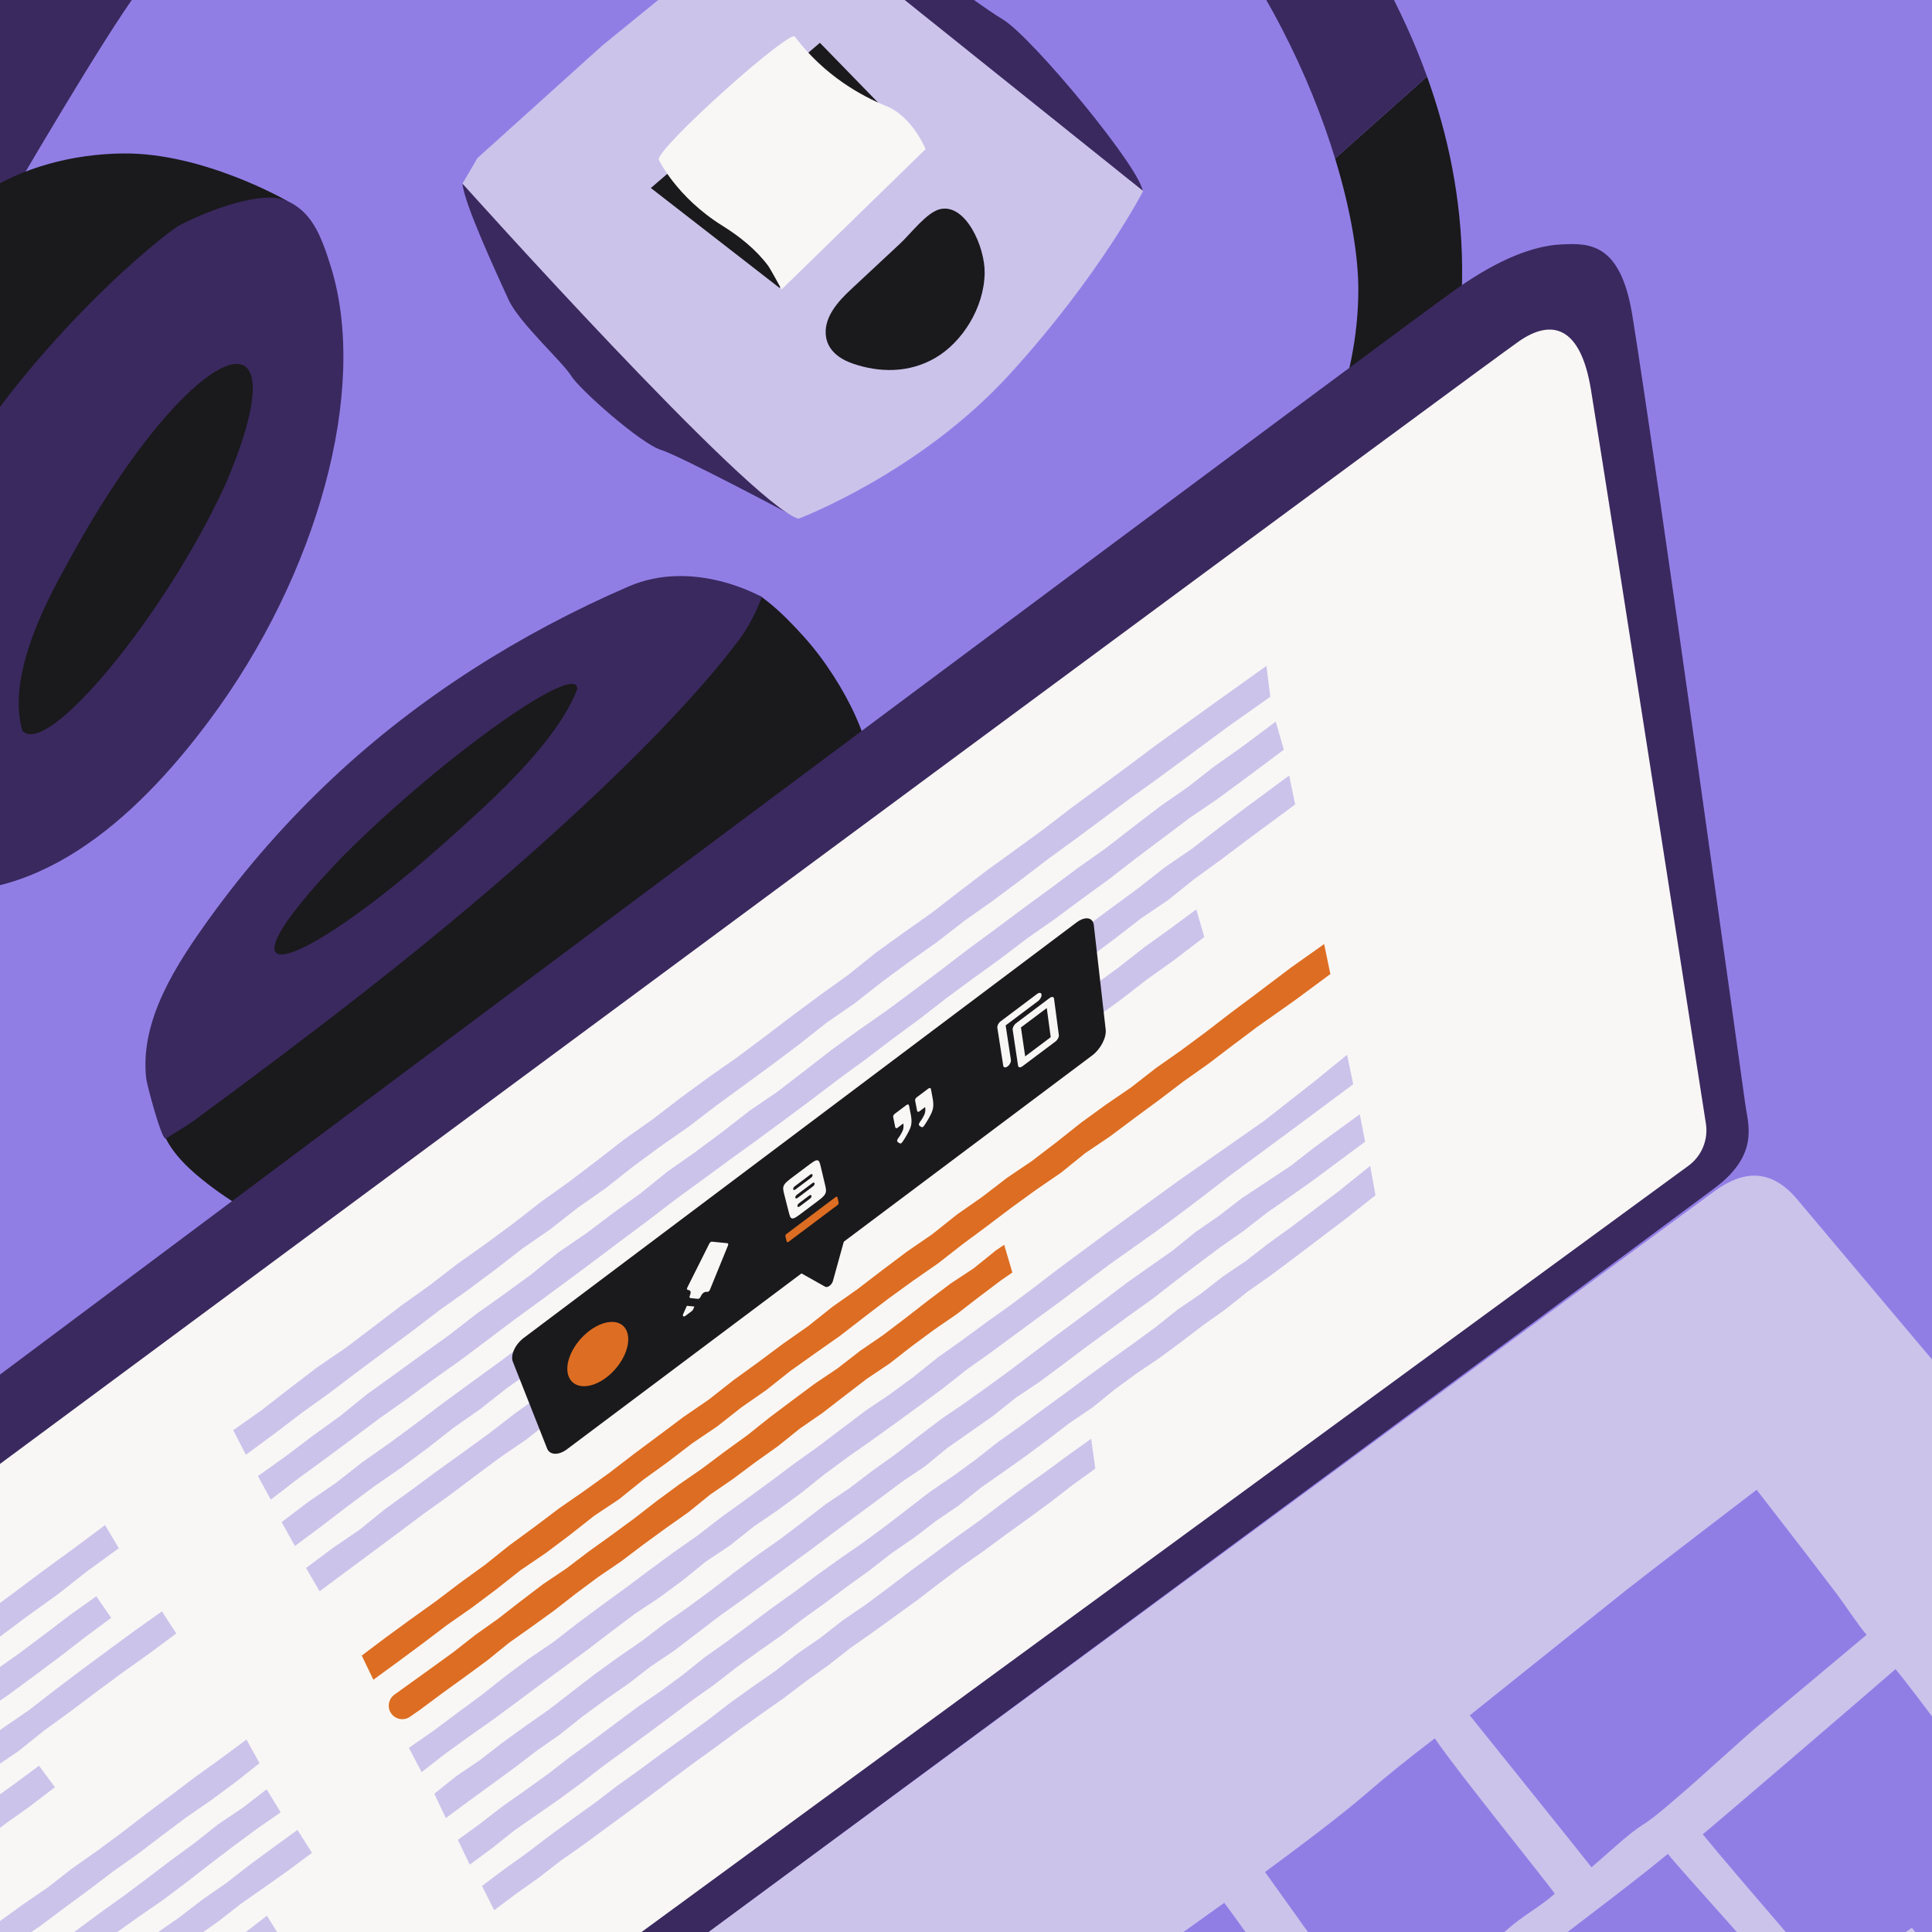
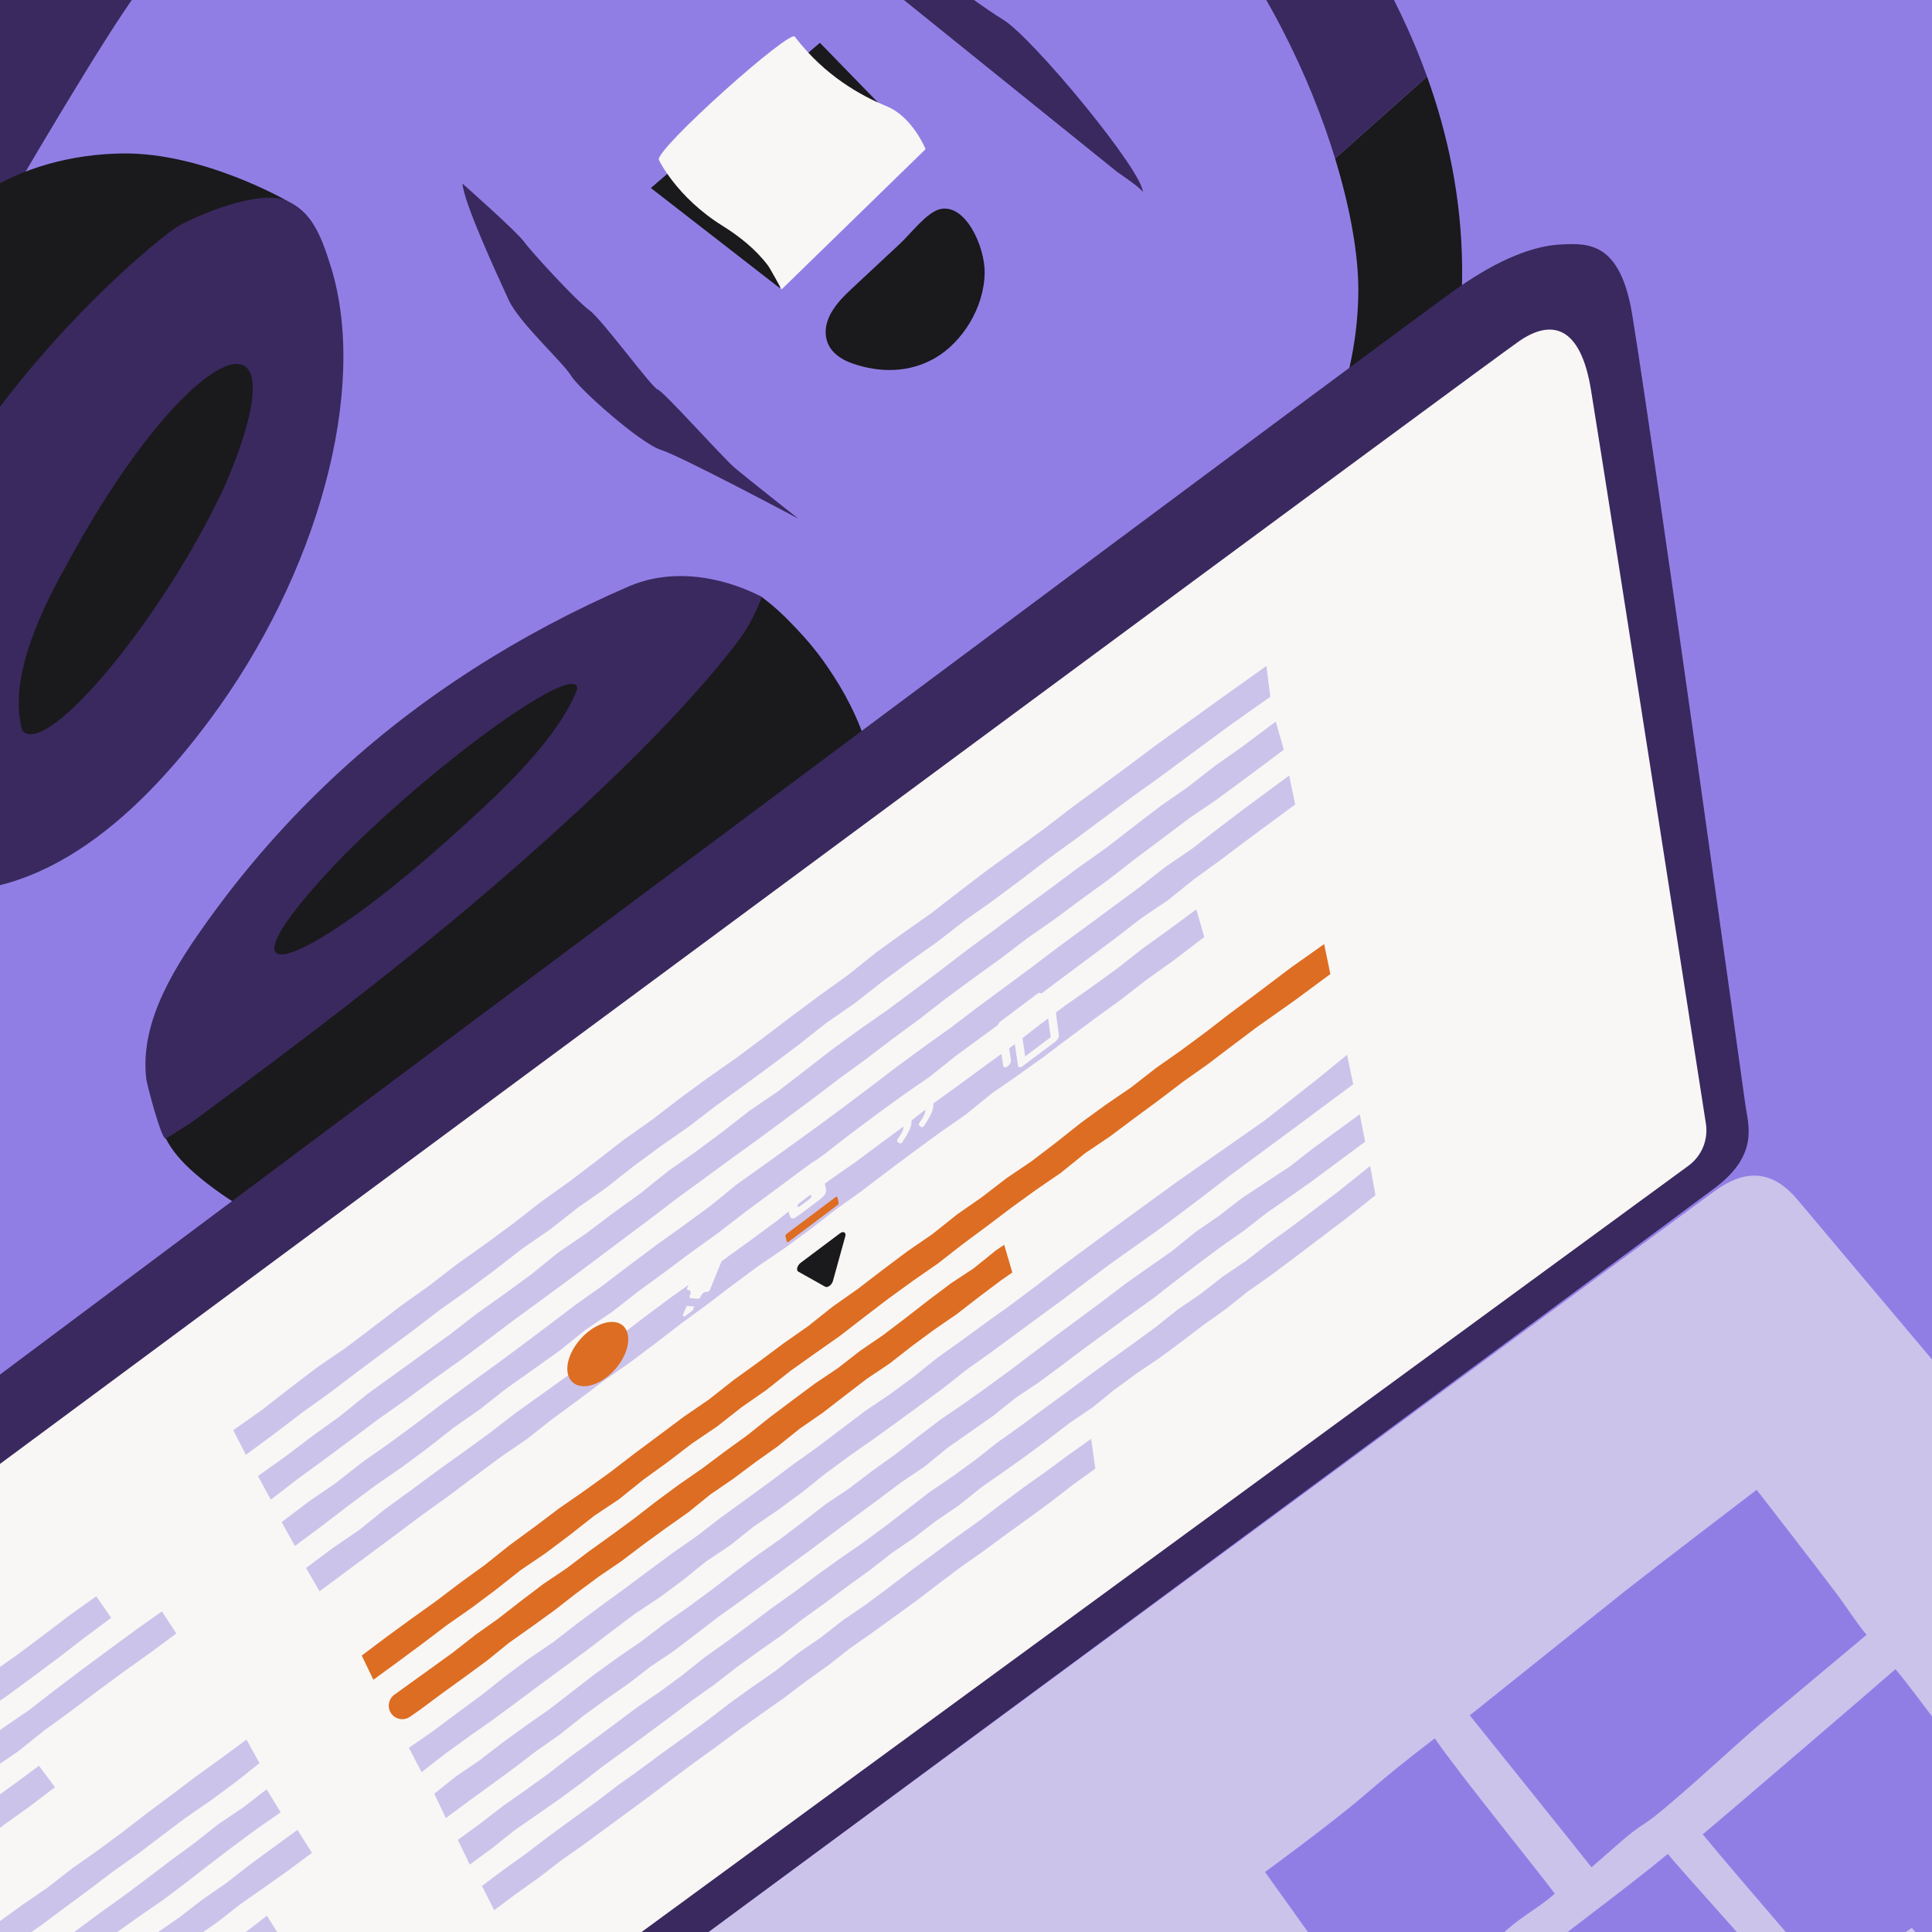
<svg xmlns="http://www.w3.org/2000/svg" id="Layer_1" viewBox="0 0 2000 2000">
  <rect x="0" y="0" width="2000" height="2000" fill="#808080" stroke="none" />
  <defs>
    <clipPath id="clippath">
      <rect width="2000" height="2000" fill="none" />
    </clipPath>
    <clipPath id="clippath-2">
      <polygon points="525.96 1397.18 1130.62 942.73 1150.74 1119.84 584.1 1544.44 525.96 1397.18" fill="none" />
    </clipPath>
  </defs>
  <g clip-path="url(#clippath)">
    <g>
      <rect x="-109.99" y="-93.55" width="2136.15" height="2131.37" fill="#917ee5" />
      <g>
        <g>
          <path d="m754.6-450.74c127.06,2.52,222.72,23.37,296.86,53.24l-107.02,95.41c-119.42-32.48-264.31-27.34-437.34,40.15C372.05-209.59,248.79-123.6,151.45-19.56,109.27,25.55-131.63,450.15-156.96,499.24c-11.63,22.6-51.26,85.29-69.06,25.43-16.45-55.31,54.8-339.13,302.87-623.55,4.1-4.57,342.82-358.29,677.75-351.86Z" fill="#3a295f" />
          <path d="m664.74,1232.83c-82.38-3.76,3.17-94.87,21.79-119.16,44.68-58.3,720.58-421.16,719.6-814.64-.09-34.74-7.84-81.95-24.04-134.92l95.18-84.86c42.87,118.94,57.03,264.59-9.09,427.99-146.51,362.11-732.12,728.74-803.44,725.6Z" fill="#1a191c" />
        </g>
        <path d="m127.91,158.85c-52.42.48-105.53,14.21-149.06,43.42-67.39,45.22-102.94,123.78-135.19,198.26-26.58,61.39-57.11,122.46-68.23,188.44-30.8,182.73,15.94,249.25,19.86,255.03,17.39,25.64,40.7,44.63,100.54,72.11,8.94,4.1,401.18-708.27,401.18-708.27,0,0-86.16-49.75-169.11-48.99Z" fill="#1a191c" />
        <path d="m-94.23,919.17c-32.3-6.11-43.57-41.44-57.72-78.62-13.63-35.8,5.26-182.94,99.46-341.53C36.07,349.92,169.5,241.86,186.21,233.07c30.2-15.88,86.2-36.55,110.8-25.23,24.6,11.32,34.45,32.33,45.7,68.88,39.02,126.77-13.73,318.01-125.62,468.55-77.62,104.43-183.17,198.29-311.33,173.89Z" fill="#3a295f" />
        <path d="m233.26,501.76c86.09-201.38-39.21-149.48-164.81,83.97-53.32,94.32-53.02,143.03-45.42,170.4,24.53,30.08,147.46-117.8,210.22-254.37Z" fill="#1a191c" />
        <g>
          <path d="m166.69,1166.03c-.45-1.54-.84-3.11-1.18-4.7-10.57-49.86,51.16-98.52,80.45-133.07,39.75-46.9,80.65-92.82,122.64-137.73,61.5-65.77,125.35-129.35,191.38-190.57,13.46-12.48,35.45-10.57,49.29-22.63,7.9-6.89,7.82-4.16,16.1-10.59,3.48-2.7,13.44-7.98,16.96-10.55,3.84-2.79,20.45-11.4,24.89-13.04,29.62-10.9,33.64-18.88,64.94-23.72,8.7-1.35,21.81-12.63,29.66-7.8,5.74,3.53,21.35,2.36,26.76,6.4,13.97,10.44,23.48,19.67,35.5,32.3,11.49,12.06,22.16,24.93,31.63,38.64,38.24,55.33,57.91,112.83,50.24,181.63-7.95,71.27-42.06,137.81-87.58,193.23-24.82,30.22-53.05,57.49-82.92,82.68-15.23,12.84-31.09,27.93-48.23,38.15-14.26,8.5-30.92,14.74-46.11,21.99-35.62,17.02-71.72,31.72-108.62,45.61-35.95,13.53-69.47,30.71-107.95,36.58-76.51,11.67-154.9-19.12-215.14-67.71-18.37-14.82-36.21-32.66-42.71-55.11Z" fill="#1a191c" />
          <path d="m788.59,618.05s-8.36,24.15-23.26,43.97c-29.03,38.6-92.1,113.35-232,235.88-106.52,93.3-218.84,178.44-332.77,262.32-5.36,3.95-28.82,18.41-28.85,18.44-4.28,2.61-19.65-56.17-20.31-61.81-7.16-60.82,31.68-119.27,65.38-166.11,37.9-52.67,81-101.6,128.37-145.94,89.12-83.41,193.72-149.24,305.44-197.65,68.29-29.59,138,10.88,138,10.88Z" fill="#3a295f" />
          <path d="m356.16,885.18c-146.96,151.72-52.42,132.74,132.12-38.1,75.98-68.53,99.92-109.35,109.28-133.74,1.4-29.96-139.33,69.8-241.4,171.84Z" fill="#1a191c" />
        </g>
        <path d="m1477.27,79.24l-95.18,84.86c-51.81-169.84-189.89-398.89-437.64-466.18l107.02-95.41c121.33,48.79,185.2,121.63,235.1,177.45,44.12,49.44,138.61,154.59,190.7,299.29Z" fill="#3a295f" />
      </g>
      <g>
        <path d="m807.85-103.04c33.44,26,66.07,53.21,99.06,79.81,60.04,48.41,120.09,96.82,180.13,145.23,22.94,18.5,45.89,37,68.83,55.49,2.7,2.17,27.45,18.32,27.13,21.86,1.85-20.34-114.55-161.21-144.96-179.28C1004.23,0,897.18-85.26,872.59-91.46c-18.55-4.68-45.65-15.05-64.74-11.58Z" fill="#3a295f" />
        <path d="m478.77,190.09s56.03,49.43,63.94,60.4c7.91,10.97,54.54,61.52,67.42,70.67,12.88,9.16,64.97,80.65,70.69,82.03,5.72,1.39,67.44,70.68,79.97,81.26,12.53,10.58,65.71,52.52,65.71,52.52,0,0-121.31-64.67-142.35-71.27-21.04-6.61-84.44-62.72-93.08-76.89-8.64-14.17-53.75-54.74-64.6-78.5-10.85-23.76-46.47-100.3-47.68-120.22Z" fill="#3a295f" />
-         <path d="m807.9-103.05l-184.29,150.1-129.38,116.6-15.46,26.45s297.08,331.59,347.72,346.88c0,0,124.72-46.76,218.35-149.19,93.63-102.43,138.56-190.06,138.56-190.06L807.9-103.05Z" fill="#ccc3eb" />
        <polygon points="806.97 298.05 673.76 194.62 848.75 44.3 955.28 153.76 806.97 298.05" fill="#1a191c" />
        <path d="m809.06,299.65s-11.42-21.28-14.17-24.92c-12.6-16.69-29.38-30.04-46.98-41-47.7-29.71-65.88-68.28-65.88-68.28-3.64-11.07,137.93-137.49,140.9-127.28,30.85,40.25,68.04,60.81,94.93,71.82,26.89,11.01,40.31,44.39,40.31,44.39l-149.11,145.27Z" fill="#f9f7f5" />
        <path d="m880.33,300.16c-12.5,11.66-26.59,27.23-25.56,45.49.98,17.22,15.07,26.27,28.04,30.74,27.13,9.34,57.92,10.11,85.43-5.91,27.51-16.01,50.46-51.33,51.07-87.8.45-27.32-19.9-72.54-46.33-66.13-13.67,3.32-29.98,25.14-41.18,35.59-17.16,16.01-34.32,32.01-51.48,48.02Z" fill="#1a191c" />
      </g>
      <g>
        <g>
          <path d="m-1169.07,3400.38L93.06,5236.68c90.55,122,102.04,137.48,225.43,45.89l2880.16-2134.14q153.62-114.02,47.78-256.31c-433.73-522.01-1264.44-1505.71-1385.85-1650.4-32.85-39.15-65.01-24.05-87.78-7.13-22.78,16.92-2941.88,2165.78-2941.88,2165.78Z" fill="#ccc3eb" />
          <g>
            <path d="m1901.22,1649.77c-23.89-31.73-82.74-107.56-82.74-107.56,0,0-97.63,74.6-135.47,104.2l-161.52,129.32s122.74,152.73,126.02,157.29c8.97-7.69,11.51-9.93,20.35-17.76,41.14-36.44,24.03-15.94,65.46-52.03,31.14-26.27,64.87-58.63,96.15-84.78,33.15-27.71,69.69-58.33,102.81-86.08-10.34-12.3-21.39-29.8-31.06-42.63Z" fill="#917ee5" />
-             <path d="m1235.52,2264.48c20.48-15.53,40.93-31.09,61.46-46.54,7.71-5.81,92.24-73.61,92.24-73.61,0,0-74.73-109.68-79.12-115.65-9.57-12.99-33.03-46.02-42.73-58.92-58.33,41.7-105.02,75.23-163.37,116.91,10.45,12,32.78,42.67,42.46,55.26,30.76,40.02,59.4,81.67,89.06,122.56Z" fill="#917ee5" />
            <path d="m1431.82,2103.27c16.14-13.16,32.33-26.26,48.36-39.57,28.34-23.53,53.12-42.3,80.77-66.8,15.92-14.1,32.6-22.46,48.56-36.51-9.99-14.43-98.04-122.74-124.24-160.84-29.99,23.02-45.18,35.1-74.73,60.42-32.78,28.1-100.97,77.92-100.97,77.92,0,0,47.53,66.54,61.93,86.7,15.96,22.34,54.06,72.93,60.31,78.68Z" fill="#917ee5" />
            <path d="m1790.03,2141.54c25.08-21.08,55.21-35.71,79.9-57.25-.9-1.15-1.86-2.32-2.76-3.46-34.24-43.69-128.04-145.5-140.58-161.66-51.93,42.68-111.59,85.07-163.25,128.08,26.06,32.3,43.45,51.06,70.25,82.78,4.18,4.94,9.07,9.32,12.96,14.47,17.9,23.73,35.57,47.63,53.41,71.39,27.84-22.87,62.48-51.19,90.06-74.37Z" fill="#917ee5" />
            <path d="m2138.95,1958.83c-5.86-6.99-18.4-23.56-26.81-34.62.03-.02.06-.04.09-.06-.03-.04-.05-.06-.08-.1-.03.02-.05.04-.09.06-.02-.03-.04-.05-.06-.08.04-.03.04-.03.08-.07-17.04-21.59-51.74-68.15-62.68-81.55-15.13-18.53-66.08-89.47-87.22-114.52-19.04,16.76-179.69,154.67-199.52,170.98,38.62,46.9,132.38,154.83,132.38,154.83l84.09-58.07,170.98,211.47s89.63-67.68,112.95-86.95c-37.39-45.1-86.47-116.43-124.11-161.34Z" fill="#917ee5" />
          </g>
        </g>
        <g>
          <path d="m1806.82,1143.8c-1.36-9.79-92.18-664.06-117.05-817.47-12.31-75.9-45.26-74.69-73.88-73.28-28.62,1.41-64.04,15.26-106.11,44.54-99.23,69.06-3484.32,2600.72-3536.36,2644.55-52.04,43.83-23.65,125.98,49.27,157.88,79.96,34.98,602.02,250.03,725.77,300.98,16.35,6.73,54.2,23.8,68.42,13.3,0,0,2664.26-1965.1,2958.45-2184.65,46.34-34.58,34.12-66.32,31.49-85.86Z" fill="#3a295f" />
          <path d="m1747.9,1206.75c13.68-10.01,20.64-26.82,18.04-43.57-18.94-121.92-95.97-617.3-118.96-759.54-10.72-66.32-40.79-73.78-74.48-50.38-67.09,46.6-3423.72,2531.73-3474.7,2574.67-50.98,42.94-37.91,107.05,33.52,138.3,78.33,34.27,547.46,216.78,668.68,266.69,16.02,6.59,53.31-7.37,67.24-17.67L1747.9,1206.75Z" fill="#f9f7f5" />
          <g>
            <g>
              <polygon points="1315.03 721.32 1272.16 751.58 1199.13 805.55 1170.45 826.11 1141.84 847.47 1113.22 868.69 1084.55 889.58 1056.01 911.42 1027.4 932.72 998.65 953.01 970.17 975.11 941.4 995.48 912.77 1016.67 884.37 1038.94 855.48 1058.87 827.13 1081.28 798.59 1102.7 769.95 1123.74 741.27 1144.63 712.83 1166.44 683.93 1186.59 655.28 1207.68 627.03 1230.03 598.1 1250.25 569.84 1272.43 540.82 1292.49 512.5 1314.48 483.92 1335.74 455.04 1356.28 426.66 1377.99 398.06 1399.19 369.5 1420.47 341.06 1442.04 312.23 1462.74 283.85 1484.42 254.52 1505.96 241.42 1480.54 271.08 1459.61 299.58 1437.39 328.26 1415.48 357.78 1395.35 386.53 1373.57 415.22 1351.64 444.39 1330.83 473.04 1308.72 502.23 1288.01 531.17 1266.66 559.77 1244.34 588.91 1223.52 617.68 1201.64 646.35 1179.37 675.53 1158.77 704.26 1136.69 733.24 1115.43 762.42 1095.01 791.31 1073.44 820.11 1051.49 849.04 1030.03 878.1 1009.17 906.73 986.18 935.77 965.25 964.87 944.7 993.67 922.36 1022.54 900.35 1051.56 879.39 1080.54 858.23 1109.4 836.04 1138.37 814.74 1167.35 793.36 1196.29 771.67 1262.08 724.25 1311.02 689.33 1315.03 721.32" fill="#ccc3eb" />
              <polygon points="1329.02 776.12 1287.87 806.82 1259.86 827.45 1231.74 846.57 1203.76 867.66 1175.77 888.65 1147.86 910.32 1119.82 930.65 1091.82 951.5 1063.68 971.11 1035.74 992.37 1007.66 1012.64 979.64 1033.32 951.8 1054.95 923.78 1075.6 895.88 1096.79 867.84 1117.31 839.95 1138.5 812 1159.31 784 1179.93 755.91 1200.24 727.88 1220.82 699.83 1241.29 672 1262.58 644.06 1283.45 616.17 1304.45 588.23 1325.26 560.22 1345.88 532.14 1366.38 504.28 1387.4 476.38 1408.3 448.13 1428.36 420.14 1449.03 391.81 1469.01 363.91 1489.94 335.94 1510.72 307.83 1531.24 280.35 1552.44 266.98 1528 295.66 1507.6 323.77 1486.31 352.24 1465.77 379.85 1443.38 408.35 1422.86 436.78 1402.23 465.29 1381.82 493.27 1360.08 521.81 1339.78 550.19 1319.05 577.93 1296.54 606.69 1276.9 634.87 1255.61 663.32 1235.13 691.17 1212.66 719.73 1192.59 748.02 1171.55 776.1 1149.68 804.77 1130.18 832.89 1108.5 861.01 1086.68 889.39 1066.03 917.91 1046.11 946.2 1025.11 974.46 1003.85 1002.68 982.22 1031.02 961.38 1059.32 940.23 1087.68 919.47 1116 898.35 1144.42 878.25 1172.66 856.39 1200.93 834.71 1229.35 814.96 1257.62 792.94 1286.02 772.9 1320.67 746.97 1329.02 776.12" fill="#ccc3eb" />
              <polygon points="1340.77 832.78 1291.11 869.48 1263.72 890.11 1236.29 910.04 1209.02 931.91 1181.47 950.52 1154.15 971.64 1126.78 992.09 1099.39 1012.49 1072.03 1032.97 1044.55 1052.64 1017.13 1072.72 989.71 1092.85 962.56 1114.53 934.96 1133.6 907.5 1153.59 880.14 1174.02 852.96 1195.18 825.41 1214.72 798.04 1235 770.67 1255.3 743.49 1276.29 715.98 1296.06 688.65 1316.49 661.19 1336.53 634.13 1357.72 606.25 1376.52 579.37 1398.17 551.78 1417.87 524.12 1437.41 497.16 1458.7 469.43 1478.09 442.46 1499.25 415.09 1519.52 387.24 1538.78 359.92 1559.17 332.8 1579.96 305.3 1600.42 291.51 1575.65 319.65 1554.39 347.87 1535 375.11 1513.62 403.16 1493.92 430.86 1473.5 458.38 1452.65 486.13 1432.34 513.93 1412.15 541.61 1391.67 569.19 1370.9 596.73 1350.01 624.66 1330.21 652.19 1309.26 679.82 1288.55 707.69 1268.66 735.41 1248.27 762.65 1226.11 790.54 1206.31 818.34 1186.21 846.12 1166.15 873.81 1145.65 901.44 1124.85 929.03 1103.82 956.76 1083.47 984.57 1063.57 1012.2 1042.56 1039.91 1022.06 1067.62 1001.6 1095.27 980.55 1123.01 960.2 1150.74 939.74 1178.47 919.31 1206.09 897.66 1233.92 878.62 1261.59 857.21 1289.31 836.23 1334.55 802.79 1340.77 832.78" fill="#ccc3eb" />
              <polygon points="1246.69 970 1214.16 994.81 1187.31 1013.94 1160.61 1034.66 1133.8 1054.12 1107.02 1074.03 1080.29 1094.16 1053.42 1113.37 1026.47 1132.08 999.97 1153.61 973.02 1172.45 946.2 1192.04 919.45 1212.01 892.78 1232.33 865.89 1251.61 839.32 1272.21 812.53 1291.91 785.41 1310.34 758.63 1330.14 732 1350.42 705.18 1370.07 678.61 1390.53 651.94 1410.61 624.87 1429.52 598.19 1449.58 571.38 1469.28 545 1490.07 517.77 1508.7 491.04 1528.57 464.39 1548.63 437.41 1567.95 410.73 1587.96 383.99 1607.82 357.24 1627.68 330.86 1647.31 316.79 1623.17 344.33 1602.58 371.98 1583.73 398.4 1562.37 425.6 1542.62 452.68 1522.6 479.95 1503.02 507.12 1483.26 533.92 1462.55 561.22 1443.09 588.44 1423.46 615.21 1402.57 642.28 1382.51 669.18 1361.89 696.25 1341.79 723.57 1322.51 750.77 1302.88 777.95 1283.21 805.04 1263.19 831.79 1241.81 858.84 1221.62 886.15 1202.56 913.21 1182.39 940.32 1162.43 967.25 1141.49 994.43 1121.91 1021.54 1101.9 1048.71 1082.28 1075.68 1061.26 1102.75 1040.87 1129.99 1021.8 1157.14 1002.11 1184.14 980.92 1211.31 961.42 1238.42 941.36 1246.69 970" fill="#ccc3eb" />
              <polygon points="1377.19 1008.33 1340.51 1035.47 1301.52 1063 1276.1 1082.08 1250.71 1101.4 1225.22 1119.42 1199.84 1138.72 1174.41 1157.46 1149.01 1176.46 1123.4 1193.74 1098.18 1214.11 1072.58 1231.64 1047.11 1250.11 1021.74 1269.3 996.33 1288.13 971.09 1307.85 945.47 1325.63 919.98 1344.11 894.69 1363.42 869.46 1382.95 843.87 1400.93 818.31 1419.11 793.2 1439.01 767.54 1456.87 742.43 1476.62 716.61 1494.09 691.38 1513.4 665.87 1531.87 640.92 1551.93 614.98 1569.24 589.95 1588.98 564.64 1607.96 538.76 1625.54 513.78 1645.28 488.48 1664.24 462.72 1682.24 437.5 1701.36 412.11 1720.17 386.53 1738.85 374.48 1713.84 399.34 1695.12 425.12 1676.29 451.02 1657.74 476.55 1638.4 502.37 1619.69 527.57 1599.54 553.34 1580.67 578.92 1561.34 604.99 1543.26 630.85 1524.66 656.34 1505.07 682.02 1485.95 707.67 1466.73 733.74 1448.86 759.16 1428.85 784.97 1410.17 810.65 1391.01 836.59 1372.82 862.01 1352.59 887.91 1334.36 913.5 1314.73 939.17 1295.45 965.14 1277.61 990.62 1257.29 1016.53 1239.22 1042.16 1219.5 1068.11 1201.93 1093.77 1182.33 1119.35 1162.03 1145.15 1143.31 1171.04 1125.6 1196.69 1105.59 1222.51 1087.45 1248.25 1068.4 1273.96 1048.58 1299.72 1029.36 1336.82 1001.32 1370.76 977.31 1377.19 1008.33" fill="#dd6d22" />
              <path d="m1047.99,1317.29l-11.55,7.97-23.1,17.39-22.71,17.57c-.21.16-.42.31-.63.46l-23.03,15.84-23.15,17.11-22.57,17.62c-.27.21-.54.41-.82.59l-22.67,15.2c-.25.17-.49.34-.72.52l-22.66,17.38-22.66,17.52c-.2.15-.4.3-.61.45l-22.66,15.63c-.28.19-.55.39-.81.61l-22.09,17.73c-.21.17-.43.33-.65.49l-22.95,16.33-23.08,17.23-22.99,15.77c-.31.21-.61.43-.9.67l-21.92,17.76c-.24.19-.49.38-.74.56l-22.96,16.21-23.2,16.9-23.01,17.42-23.54,16.03-23.11,17.16-22.84,17.82-23.25,16.78-22.99,16.26c-.25.18-.49.36-.73.56l-22.22,18.01-23.15,17.02-23.25,16.8-23.09,17.17-10.57,7.36c-6.75,4.7-16.08,2.59-20.15-4.55h0c-3.54-6.21-1.83-14.1,3.97-18.28l13.78-9.93,23.58-16.94,23.53-17.04,23.05-18.06,23.65-16.78,23.11-18,22.93-17.44c.22-.16.44-.32.66-.48l23.25-15.62c.22-.15.45-.31.66-.47l22.94-17.43,23.57-16.92,23.45-17.22,23.19-17.99,23.43-17.3,23.71-16.42,23.36-17.51,23.51-17.04,23.11-18.42,23.37-17.59,23.42-17.4,23.37-15.73c.26-.18.52-.36.76-.55l22.56-17.5c.22-.17.44-.33.67-.49l23.34-15.98,23.34-17.74,23.28-18.09,23.04-17.37c.23-.18.47-.35.72-.51l22.83-15.06c.37-.25.73-.51,1.08-.79l22.22-17.92c.31-.25.63-.49.96-.71l7.87-5.31,8.46,28.71Z" fill="#dd6d22" />
              <polygon points="1400.86 1122.41 1351.72 1158.99 1271.49 1218.27 1246.97 1237.25 1222.45 1255.83 1197.88 1273.99 1173.26 1291.47 1148.61 1308.94 1124.07 1327.32 1099.55 1345.79 1074.97 1363.79 1050.41 1381.89 1025.84 1399.99 1001.17 1417.48 976.83 1436.72 952.28 1454.87 927.7 1472.8 903.07 1490.53 878.35 1507.9 853.79 1525.97 829.59 1545.36 805.04 1563.41 780.16 1580.38 755.98 1599.67 730.97 1616.33 706.91 1635.86 682.38 1653.97 657.29 1670.59 632.86 1688.98 608.51 1707.57 584 1725.72 559.44 1743.73 534.99 1762 510.45 1780.11 485.62 1797.58 460.94 1815.44 436.45 1834.5 423.26 1809.33 448.82 1791.62 473.56 1773.09 498.41 1754.8 522.79 1735.48 547.58 1716.99 572.91 1699.78 597.46 1680.72 622.26 1662.25 647.21 1644.13 671.99 1625.59 696.86 1607.26 721.97 1589.65 746.61 1570.64 771.58 1552.6 796.49 1534.41 821.28 1515.8 846.27 1497.96 871.03 1479.21 895.81 1460.48 921 1443.51 945.87 1425.21 970.46 1405.46 995.46 1387.7 1020.35 1369.42 1045.32 1351.6 1070.16 1332.99 1094.96 1313.96 1119.84 1295.49 1144.74 1277.09 1169.65 1258.89 1194.56 1240.74 1219.49 1222.64 1244.47 1205.19 1308.84 1160.12 1361.68 1118.65 1394.52 1091.88 1400.86 1122.41" fill="#ccc3eb" />
              <polygon points="1413.19 1181.87 1358.64 1222.37 1334.99 1239.1 1311.32 1255.58 1287.76 1273.98 1264.08 1290.53 1240.47 1308.18 1216.89 1326.03 1193.37 1344.38 1169.71 1361.28 1146.09 1378.6 1122.47 1395.82 1098.91 1413.61 1075.32 1431.07 1051.48 1447 1028.1 1465.69 1004.36 1482.35 980.6 1498.99 957.36 1518.09 933.46 1534.13 909.94 1551.78 886.35 1569.2 862.78 1586.64 839.28 1604.34 815.66 1621.6 792.05 1638.92 768.4 1656.09 744.66 1673.03 721.26 1690.96 697.86 1708.86 673.82 1725 650.47 1743.01 626.58 1759.64 602.97 1776.95 579.86 1795.4 555.98 1812.09 532.61 1829.95 509 1847.24 485.33 1864.45 461.54 1882.04 449.56 1856.88 472.23 1838.72 496.64 1822.17 520.22 1803.94 544.21 1786.56 568.4 1769.65 592 1751.38 615.63 1733.14 639.65 1715.81 663.88 1699.1 687.6 1681 711.76 1664.15 735.65 1646.53 759.36 1628.36 783.18 1610.46 807.3 1593.55 831.07 1575.48 854.77 1557.09 879.04 1540.82 902.82 1522.71 926.83 1505.55 950.55 1487.08 974.36 1468.97 998.52 1452.53 1022.52 1435.4 1046.45 1417.9 1070.3 1399.83 1094.18 1381.9 1118.1 1364.22 1142.02 1346.47 1165.9 1328.33 1189.91 1311.4 1213.92 1294.58 1237.71 1275.25 1261.73 1258.71 1285.62 1240.29 1335.64 1207.22 1359.54 1188.59 1383.51 1171.02 1407.63 1153.46 1413.19 1181.87" fill="#ccc3eb" />
              <polygon points="1423.92 1237.3 1394.61 1260.57 1337.64 1303.74 1314.63 1320.89 1291.57 1337.08 1268.64 1355.4 1245.59 1371.76 1222.63 1389.28 1199.63 1406.26 1176.48 1421.87 1153.46 1438.76 1130.66 1457.26 1107.47 1472.9 1084.57 1490.47 1061.58 1507.51 1038.49 1523.88 1015.36 1540.1 992.62 1558.38 969.39 1574.18 946.52 1591.68 923.3 1607.62 900.52 1625.37 877.46 1642.02 854.53 1659.14 831.44 1675.7 808.63 1693.2 785.43 1709.45 762.36 1726.12 739.64 1743.8 716.47 1760.2 693.6 1777.43 670.66 1794.44 647.66 1811.3 624.62 1828.06 601.96 1845.65 578.97 1862.51 555.68 1878.74 532.35 1894.93 509.89 1912.9 486.29 1930.29 473.96 1904.62 497.11 1887.77 520.07 1870.02 543.62 1853.43 567.04 1836.6 590.03 1818.81 613.4 1801.87 636.61 1784.55 659.83 1767.21 683.48 1751 706.76 1733.83 729.63 1715.52 753.11 1698.87 776.37 1681.59 799.6 1664.18 823.05 1647.52 846.28 1630.09 869.69 1613.34 893.23 1597.06 916.51 1579.87 939.66 1562.09 962.81 1544.22 986.35 1528.19 1009.7 1511.2 1032.81 1493 1056.23 1476.37 1079.54 1459.15 1102.88 1442.12 1126.19 1424.82 1149.52 1407.74 1172.91 1391 1196.24 1373.89 1219.45 1355.4 1242.88 1339.43 1266.14 1321.26 1289.57 1305.45 1312.87 1287.42 1336.22 1270.54 1385.08 1233.72 1418.39 1206.93 1423.92 1237.3" fill="#ccc3eb" />
              <polygon points="1133.89 1520.31 1111.03 1536.76 1088.09 1554.53 1065.03 1571.48 1041.92 1588.13 1018.87 1605.15 995.68 1621.47 972.68 1638.69 949.79 1656.29 926.69 1673.01 903.59 1689.71 880.36 1705.98 857.58 1723.85 834.42 1740.39 811.51 1757.78 788.28 1774.14 765.12 1790.72 742.1 1807.75 718.97 1824.47 695.98 1841.55 673.08 1858.84 650.08 1875.85 627.04 1892.73 604.01 1909.67 580.7 1926.03 557.98 1943.61 534.73 1960.13 511.58 1977.41 498.94 1952.32 521.99 1935.03 545.49 1918.17 568.62 1900.54 592 1883.42 615.5 1866.57 638.64 1848.88 662.14 1832.03 685.47 1814.78 708.94 1797.93 732.36 1780.91 755.49 1763.06 778.97 1746.21 802.58 1729.82 825.68 1711.71 849.31 1695.44 872.44 1677.35 896.09 1661.18 919.42 1643.82 942.68 1626.13 966.07 1608.95 989.42 1591.6 1012.9 1574.89 1036.2 1557.2 1059.58 1539.82 1083.06 1523.13 1106.47 1505.88 1129.57 1489.41 1133.89 1520.31" fill="#ccc3eb" />
            </g>
            <g clip-path="url(#clippath-2)">
-               <path d="m530.89,1409.66c-2.72-6.89,2.4-17.99,11.44-24.78l571.92-429.84c9.04-6.8,17.13-5.58,18.08,2.7l12.28,108.07c.94,8.29-5.27,20.24-13.86,26.68l-543.89,407.83c-8.6,6.45-17.77,6.09-20.49-.81l-35.47-89.85Z" fill="#1a191c" />
              <path d="m649.23,1379.06c4.59,13.55-5.13,34.62-21.71,47.06-16.58,12.44-34.03,11.77-38.97-1.51-4.94-13.28,4.78-34.35,21.71-47.06,16.93-12.72,34.38-12.04,38.97,1.51Z" fill="#dd6d22" />
              <path d="m752.9,1286.96l-15.95-1.6c-.45-.03-.98.16-1.47.54-.5.37-.93.9-1.2,1.47l-22.81,45.57c-.14.29-.23.58-.28.86-.04.28-.04.54.02.77.07.23.18.42.35.55.16.14.37.22.6.24,2.96.29,3.51,2.24,1.86,6.06-.26.58-.33,1.16-.19,1.6.14.44.47.72.92.76l7.75.78c.45.04.99-.14,1.49-.52.5-.38.93-.92,1.2-1.5,1.79-3.98,3.85-5.55,6.9-5.18.23.03.48,0,.75-.09.26-.09.53-.23.79-.43.26-.19.5-.43.71-.7.21-.27.39-.56.52-.86l18.78-46.03c.24-.57.3-1.13.17-1.56-.13-.43-.45-.69-.89-.74Z" fill="#f9f7f5" />
              <path d="m711.06,1351.76l-3.89,8.68c-.19.43-.28.87-.25,1.24.03.38.17.68.41.88.24.2.56.28.93.23.37-.05.77-.23,1.14-.51l6.85-5.14c.25-.19.49-.42.69-.67.21-.26.38-.54.51-.83l1.39-3.1-7.79-.78Z" fill="#f9f7f5" />
              <path d="m827,1245.67c-1.04.78-1.71,2.14-1.49,3.04.22.89,1.25.98,2.29.2l10.73-8.06c1.04-.78,1.71-2.14,1.49-3.04-.22-.9-1.24-.99-2.28-.21l-10.75,8.07Zm-2.19-8.78c-1.05.79-1.72,2.15-1.49,3.04.22.89,1.25.98,2.3.2l16.15-12.13c1.05-.79,1.72-2.15,1.5-3.05-.22-.9-1.24-.99-2.29-.2l-16.18,12.15Zm-2.19-8.78c-1.05.79-1.72,2.15-1.5,3.05.22.89,1.26.98,2.31.19l16.21-12.17c1.05-.79,1.73-2.16,1.51-3.05-.22-.9-1.24-.99-2.29-.2l-16.23,12.19Zm-11.09-1.04c-1.36,2.77-.76,5.13.44,9.84l4.37,17.19c1.2,4.72,1.8,7.07,3.88,7.25,2.08.18,4.83-1.88,10.34-6.01l14.11-10.59c5.5-4.13,8.25-6.2,9.61-8.96,1.36-2.77.8-5.15-.33-9.92l-4.11-17.4c-1.13-4.77-1.69-7.16-3.78-7.34-2.09-.18-4.88,1.92-10.46,6.11l-14.32,10.75c-5.59,4.2-8.38,6.29-9.74,9.06Z" fill="#f9f7f5" fill-rule="evenodd" />
              <path d="m813.04,1279.85c-.19-.75.36-1.89,1.23-2.55l50.72-38.06c.88-.66,1.73-.57,1.91.19l1.29,5.53c.18.76-.39,1.91-1.26,2.57l-50.55,37.93c-.87.65-1.74.58-1.93-.17l-1.4-5.44Z" fill="#dd6d22" />
              <path d="m926.42,1152.87c-1.45,1.09-2.06,2.22-1.7,3.97l1.99,9.82c.22,1.06.94,1.92,2.63.66l5.71-4.29c.25.91.52,2.97,0,5.56-.52,2.59-3.26,7.15-4.95,9.34-1.69,2.19-1.7,3.54-.79,4.26.91.73.67.6,1.91,1.26,1.23.66,1.85.32,3.3-1.74,1.44-2.06,6.69-10.28,8.24-15.3,1.56-5.03.57-10.09,0-13.03l-1.72-8.8c-.3-1.55-1.37-1.67-3.12-.35l-11.49,8.63Z" fill="#f9f7f5" />
              <path d="m949.15,1135.8c-1.45,1.09-2.06,2.22-1.72,3.99l1.9,9.89c.21,1.07.92,1.94,2.61.67l5.71-4.29c.24.92.5,2.99-.04,5.6-.53,2.6-3.29,7.18-5,9.38-1.7,2.19-1.71,3.55-.82,4.29.89.74.66.6,1.89,1.27,1.22.67,1.84.33,3.29-1.74,1.45-2.07,6.72-10.31,8.31-15.35,1.59-5.05.64-10.15.1-13.1l-1.64-8.86c-.29-1.56-1.35-1.68-3.1-.37l-11.49,8.63Z" fill="#f9f7f5" />
              <path d="m1032.44,1063.89l6.12,39.37,7.94-5.96-6-39.46-8.06,6.05Zm4.59.62l37.63-28.26-1.02-7.37-37.73,28.34,1.12,7.29Zm1.53,38.75c.31,2.01,2.34,2.31,4.53.67,2.19-1.64,3.72-4.61,3.41-6.63l-7.94,5.96Zm36.1-67.01c2.22-1.67,3.8-4.67,3.52-6.71-.28-2.04-2.31-2.33-4.54-.66l1.02,7.37Zm-38.19,24.61l-.56-3.65c-2.23,1.67-3.78,4.66-3.47,6.67l4.03-3.03Z" fill="#f9f7f5" />
              <path d="m1096.11,1071.46l-4.97-37.65-8.02,6.02,5.08,37.56,7.91-5.94Zm-37.73,32.38l34.27-25.71-.99-7.4-34.36,25.79,1.08,7.32Zm-10.06-37.88l5.56,37.18,7.91-5.94-5.45-37.27-8.02,6.02Zm4.55.65l34.75-26.09-.99-7.4-34.84,26.16,1.08,7.32Zm39.28,7.82l.49,3.7c2.18-1.64,3.73-4.62,3.46-6.67l-3.96,2.97Zm-34.31,25.75l-3.96,2.97c.3,2.02,2.32,2.33,4.5.69l-.54-3.66Zm29.29-63.35l4.01-3.01c-.27-2.05-2.29-2.35-4.5-.69l.49,3.7Zm-34.79,26.13l-.54-3.66c-2.22,1.67-3.77,4.65-3.47,6.67l4.01-3.01Z" fill="#f9f7f5" />
              <path d="m862.26,1326.02c-1.11,4.08-5.55,7.4-8,6l-27.86-15.63c-2.5-1.37-1.12-6.46,2.49-9.17l40.61-30.46c3.61-2.71,6.67-.94,5.51,3.17l-12.75,46.08Z" fill="#1a191c" />
            </g>
            <g>
              <g>
-                 <polygon points="123.01 1602.76 91.11 1625.85 60 1650.31 27.97 1673.36 -3.68 1696.97 -35.4 1720.48 -67.29 1743.77 -98.67 1767.71 -130.35 1791.28 -162.58 1814.16 -193.78 1838.27 -226 1861.21 -257.74 1884.7 -288.78 1908.91 -321.32 1931.57 -352.24 1955.87 -383.77 1979.5 -415.58 2002.89 -447.48 2026.18 -478.74 2050.06 -511.22 2072.88 -543.02 2096.31 -573.82 2120.53 -606.31 2143.4 -637.19 2167.51 -669.86 2190.3 -700.88 2214.28 -732.52 2237.81 -764.83 2260.89 -796.03 2284.7 -827.72 2308.18 -859.33 2331.72 -890.66 2355.43 -922.85 2378.63 -954.07 2402.4 -986.63 2426.34 -1013.72 2411.71 -980.47 2388.11 -949.28 2363.91 -917.73 2339.88 -884.4 2316.89 -852.71 2292.94 -821.14 2268.89 -788.53 2245.51 -757.1 2221.35 -724.41 2198.04 -692.31 2174.34 -661.01 2150.03 -628.45 2126.67 -596.76 2102.62 -565.35 2078.34 -532.64 2055.11 -501.09 2030.94 -468.9 2007.29 -436.12 1984.19 -404.15 1960.35 -372.45 1936.25 -340.4 1912.48 -307.95 1889.1 -276.85 1864.29 -244.45 1840.86 -211.84 1817.7 -180.27 1793.32 -148.5 1769.16 -116.14 1745.72 -83.91 1722.14 -52.2 1697.85 -20.03 1674.17 12.12 1650.44 44.11 1626.49 76.37 1602.9 108.75 1578.81 123.01 1602.76" fill="#ccc3eb" />
                <polygon points="115.12 1674.77 88.26 1694.72 61.7 1715.24 34.83 1735.29 7.85 1755.16 -19.89 1774.02 -46.67 1794.21 -73.48 1814.32 -99.93 1834.89 -127.08 1854.57 -153.96 1874.59 -181.55 1893.8 -208.19 1914.09 -235.41 1933.73 -262.4 1953.64 -288.77 1974.17 -315.76 1994.06 -342.38 2014.29 -369.46 2034.1 -396.07 2054.33 -422.91 2074.32 -449.9 2094.19 -477.12 2113.86 -504.16 2133.7 -531.27 2153.48 -557.76 2173.76 -584.56 2193.79 -611.25 2213.89 -638.09 2233.88 -665.09 2253.75 -692.21 2273.55 -718.85 2293.66 -745.6 2313.7 -773.13 2333.24 -800.09 2353.14 -827.75 2372.63 -854.49 2392.69 -881.36 2412.66 -908.52 2432.49 -934.62 2452.64 -961.67 2438.77 -933.73 2418.9 -906.88 2398.55 -879.26 2378.64 -853.5 2357.64 -825.84 2337.74 -798.31 2317.77 -770.58 2297.94 -744.08 2277.31 -716.28 2257.54 -688.86 2237.52 -662.98 2216.41 -634.62 2197.05 -607.68 2176.69 -580.06 2156.82 -554.03 2135.72 -526.1 2116.11 -498.92 2095.9 -472.35 2075.15 -444.05 2055.91 -417.34 2035.29 -390.69 2014.58 -363.24 1994.61 -335.3 1975.11 -308.1 1954.92 -281.04 1934.56 -254.19 1913.96 -226.86 1893.87 -199.71 1873.57 -172.33 1853.53 -145.14 1833.26 -117.41 1813.66 -90.63 1792.88 -63.73 1772.23 -35.85 1752.88 -9.1 1731.99 18.63 1712.44 45.8 1692.11 72.85 1671.55 99.69 1652.47 115.12 1674.77" fill="#ccc3eb" />
                <polygon points="182.51 1690.95 155.26 1711.2 127.56 1730.9 100.19 1751.13 73 1771.6 45.48 1791.61 18.92 1812.92 -9.27 1832.03 -36.18 1852.83 -63.43 1873.18 -90.7 1893.5 -117.92 1913.87 -145.61 1933.7 -173.06 1953.81 -200.5 1973.95 -226.95 1995.1 -255.05 2014.55 -282.58 2034.59 -309.82 2054.92 -336.53 2075.73 -364.36 2095.48 -391.67 2115.72 -418.97 2135.96 -445.75 2156.64 -473.44 2176.55 -500.63 2196.88 -528.14 2216.96 -554.69 2237.75 -583.25 2257.07 -609.38 2278.14 -637.2 2298.02 -665.17 2317.8 -691.55 2338.64 -719.68 2358.34 -746.11 2379.09 -773.42 2399.31 -801.76 2418.94 -828.95 2439.24 -855.74 2459.77 -883.13 2480.15 -910.88 2466.15 -882.97 2445.07 -854.2 2425.25 -827.5 2404.28 -799.08 2384.3 -771.39 2363.89 -744.12 2343.23 -716.33 2322.89 -688.42 2302.62 -660.79 2282.18 -633.4 2261.56 -606.11 2240.86 -577.89 2220.83 -550.64 2200.1 -523.17 2179.51 -495.05 2159.43 -467.34 2139.04 -440.94 2117.53 -412.77 2097.51 -384.83 2077.31 -356.9 2057.13 -329.26 2036.67 -301.83 2016.02 -274.52 1995.21 -246.78 1974.85 -218.74 1954.78 -191.39 1933.98 -163.73 1913.52 -136.04 1893.08 -108.68 1872.25 -80.91 1851.88 -53.22 1831.44 -25.5 1811.02 1.59 1789.78 30 1770.3 57.24 1749.21 84.73 1728.42 112.43 1707.95 140.17 1687.51 167.64 1668.09 182.51 1690.95" fill="#ccc3eb" />
                <polygon points="56.88 1850.12 31.02 1869.84 4.54 1888.72 -21.13 1908.65 -47.45 1927.76 -73.54 1947.15 -99.48 1966.69 -125.97 1985.63 -152.76 2004.24 -177.85 2024.69 -204.59 2043.39 -230.86 2062.58 -256.89 2082.01 -282.68 2101.67 -309.17 2120.66 -334.72 2140.49 -360.9 2159.74 -388.04 2178.2 -414.17 2197.52 -439.93 2217.14 -466.18 2236.37 -491.78 2256.1 -517.66 2275.59 -544.54 2294.37 -570.44 2313.85 -596.66 2333.11 -621.87 2353.03 -649.07 2371.65 -675.11 2391.01 -700.97 2410.48 -727.57 2429.52 -753.5 2448.96 -779.55 2468.32 -805.63 2487.68 -831.32 2506.8 -859.16 2493.28 -832.37 2473.25 -804.73 2454.38 -779.68 2434.06 -752.98 2414.68 -726.55 2395.14 -699.7 2375.86 -673.03 2356.47 -647.23 2336.52 -620.29 2317.32 -593.51 2298.01 -567.84 2277.94 -541.42 2258.37 -515.46 2238.46 -489.07 2218.86 -462.02 2199.78 -435.27 2180.48 -408.57 2161.15 -382.12 2141.61 -356.66 2121.2 -330.33 2101.55 -303.21 2082.62 -276.86 2062.98 -250.36 2043.47 -224.5 2023.33 -197.75 2004.07 -171.27 1984.53 -144.56 1965.24 -118.67 1945.04 -92.39 1925.24 -65.37 1906.32 -38.72 1886.99 -12.85 1866.66 13.9 1847.46 40.37 1827.88 56.88 1850.12" fill="#ccc3eb" />
                <polygon points="268.67 1825.22 244.3 1844.54 218.95 1863.3 193.02 1881.18 167.78 1900.12 142.67 1919.22 116.93 1937.44 91.83 1956.52 66.44 1975.23 41.2 1994.11 15 2011.84 -9.47 2031.63 -35.55 2049.53 -61.1 2068.06 -86.22 2087.06 -111.55 2105.84 -136.31 2125.18 -162.31 2143.26 -187.88 2161.79 -212.86 2180.87 -237.67 2200.08 -263.57 2218.29 -289.35 2236.64 -313.86 2256.07 -339.88 2274.22 -364.46 2293.56 -390.85 2311.47 -415.76 2330.52 -441.35 2349.06 -465.59 2368.57 -492.21 2386.4 -516.67 2405.71 -541.81 2424.56 -568.24 2442.56 -592.64 2461.86 -617.78 2480.68 -643.88 2498.95 -668.84 2517.88 -694.14 2536.62 -719.75 2555.32 -745.32 2540.73 -720.65 2522.16 -694.85 2503.31 -668.77 2484.63 -643.49 2465.48 -617.58 2446.71 -593.05 2427.07 -567.28 2408.2 -541.92 2389.04 -515.45 2370.65 -489.45 2351.94 -464.31 2332.62 -438.75 2313.6 -413.27 2294.51 -386.71 2276.25 -361.83 2256.67 -335.92 2237.91 -310.38 2218.85 -284.11 2200.41 -259.32 2180.67 -233.13 2162.21 -207.89 2142.85 -182.4 2123.71 -155.96 2105.51 -131.12 2085.68 -104.85 2067.34 -79.59 2047.9 -53.06 2029.89 -27.72 2010.53 -2.75 1990.7 23.12 1971.92 49.51 1953.83 74.69 1934.18 100.82 1915.8 126.49 1896.81 151.81 1877.28 177.44 1858.17 202.95 1838.89 228.89 1820.21 255.14 1800.8 268.67 1825.22" fill="#ccc3eb" />
                <polygon points="291.04 2006.76 267.19 2023.95 243.16 2041.36 219.68 2059.55 196.02 2077.45 172.16 2095.07 147.94 2112.24 123.69 2129.4 99.94 2147.17 76.25 2165 52.31 2182.52 28.41 2200.1 4.52 2217.68 -19.75 2234.86 -42.9 2253.18 -66.75 2270.79 -90.74 2288.26 -114.85 2305.6 -139.25 2322.71 -163.14 2340.27 -186.05 2358.67 -209.94 2376.21 -234.69 2393.07 -257.61 2411.4 -282.65 2428.08 -305.32 2446.53 -329.16 2464.12 -354.32 2480.79 -377.93 2498.54 -401.35 2516.41 -425.14 2534.02 -449.07 2551.53 -472.75 2569.21 -496.6 2586.79 -521.09 2603.99 -545.22 2621.43 -568.62 2639.66 -595.75 2625.24 -570.42 2607.7 -546.47 2589.79 -522.29 2572 -499.11 2553.61 -475.08 2535.71 -449.84 2518.57 -426.34 2500.32 -402.28 2482.43 -377.91 2464.74 -353.9 2446.8 -329.71 2428.99 -304.91 2411.62 -281.27 2393.39 -256.83 2375.76 -232.52 2358.03 -208.54 2340.04 -183.99 2322.54 -160.09 2304.46 -136.17 2286.39 -111.02 2269.45 -86.81 2251.66 -63.53 2232.93 -38.94 2215.48 -14.69 2197.69 9.84 2180.21 33.9 2162.21 57.72 2143.93 81.88 2126.01 106.08 2108.15 130.39 2090.41 154.72 2072.72 179.08 2055.05 203.77 2037.82 227.88 2019.83 252.04 2001.87 276.33 1983.13 291.04 2006.76" fill="#ccc3eb" />
                <polygon points="322.97 1918.04 298.39 1936.3 273.94 1953.66 249.35 1970.84 225.66 1989.34 201.09 2006.57 177.05 2024.56 153.12 2042.68 129.47 2061.13 105.06 2078.61 80.87 2096.36 56.64 2114.06 32.72 2132.13 8.63 2149.98 -16.4 2166.82 -39.74 2185.48 -64.34 2202.81 -88.97 2220.12 -111.98 2239.03 -137.03 2255.96 -160.96 2273.93 -185.06 2291.75 -209.15 2309.58 -233.03 2327.58 -257.24 2345.29 -281.42 2363.05 -305.71 2380.71 -330.2 2398.23 -353.86 2416.36 -377.53 2434.48 -402.74 2451.52 -426.29 2469.69 -451.11 2487.03 -475.29 2504.78 -498.37 2523.21 -523.15 2540.59 -546.79 2558.66 -570.98 2576.4 -595.29 2594.1 -619.58 2612.08 -645.13 2597.38 -622.52 2579.27 -597 2561.86 -573.22 2543.48 -548.57 2525.59 -523.48 2507.98 -499.69 2489.57 -475.85 2471.16 -451.15 2453.31 -425.92 2435.83 -401.91 2417.5 -376.83 2399.95 -352.41 2381.91 -328.43 2363.54 -304.21 2345.33 -279.22 2327.75 -255.13 2309.43 -231.25 2290.9 -205.8 2273.73 -181.71 2255.38 -156.96 2237.64 -133.09 2219.06 -108.96 2200.7 -83.73 2183.43 -58.97 2165.71 -34.44 2147.76 -10.25 2129.43 14.03 2111.18 38.47 2093.1 62.88 2074.97 87.09 2056.58 111.94 2039 136.84 2021.5 160.45 2002.3 185.47 1984.99 209.58 1966.41 234.58 1949.08 258.62 1930.34 283.17 1912.33 307.92 1894.28 322.97 1918.04" fill="#ccc3eb" />
              </g>
              <polygon points="290.56 1876.14 265.55 1893.48 241.15 1911.58 216.96 1929.98 192.97 1948.64 168.71 1966.9 143.72 1984.14 118.98 2001.74 95.13 2020.52 70.11 2037.8 46.56 2056.89 21.26 2073.86 -2.38 2092.79 -27.06 2110.5 -51.78 2128.18 -75.81 2146.61 -100.41 2164.43 -125.11 2182.16 -149.52 2200.19 -173.28 2218.81 -198.58 2235.98 -222.99 2254 -246.39 2272.87 -271.98 2289.88 -295.43 2308.67 -320.55 2326.09 -344.27 2344.64 -369.42 2362.08 -393.35 2380.43 -418.31 2398.04 -442.12 2416.46 -467.26 2433.97 -490.64 2452.65 -515.34 2470.44 -539.54 2488.55 -564.88 2505.98 -588.1 2524.68 -612.47 2542.68 -637.93 2560.1 -661.92 2578.59 -687.73 2563.92 -664.42 2545.55 -638.78 2527.85 -614.67 2509.28 -589.01 2491.64 -565.27 2472.82 -540.27 2454.78 -515.79 2436.41 -490.44 2418.6 -466.75 2399.68 -440.85 2382.27 -416.09 2364.09 -392.38 2345.12 -366.95 2327.42 -342.19 2309.23 -318.42 2290.23 -293.71 2271.97 -268.14 2254.44 -244.09 2235.61 -218.53 2218.12 -194.61 2199.15 -169.08 2181.68 -144.95 2162.87 -120.44 2144.39 -95.03 2126.85 -70.4 2108.5 -46.02 2089.86 -21.56 2071.29 3.22 2053.07 28.56 2035.52 53.42 2017.41 78.07 1999.04 102.79 1980.76 127.78 1962.83 152.41 1944.44 176.89 1925.8 201.72 1907.63 225.87 1888.44 251.39 1871.31 276.01 1852.28 290.56 1876.14" fill="#ccc3eb" />
            </g>
          </g>
        </g>
      </g>
    </g>
  </g>
</svg>